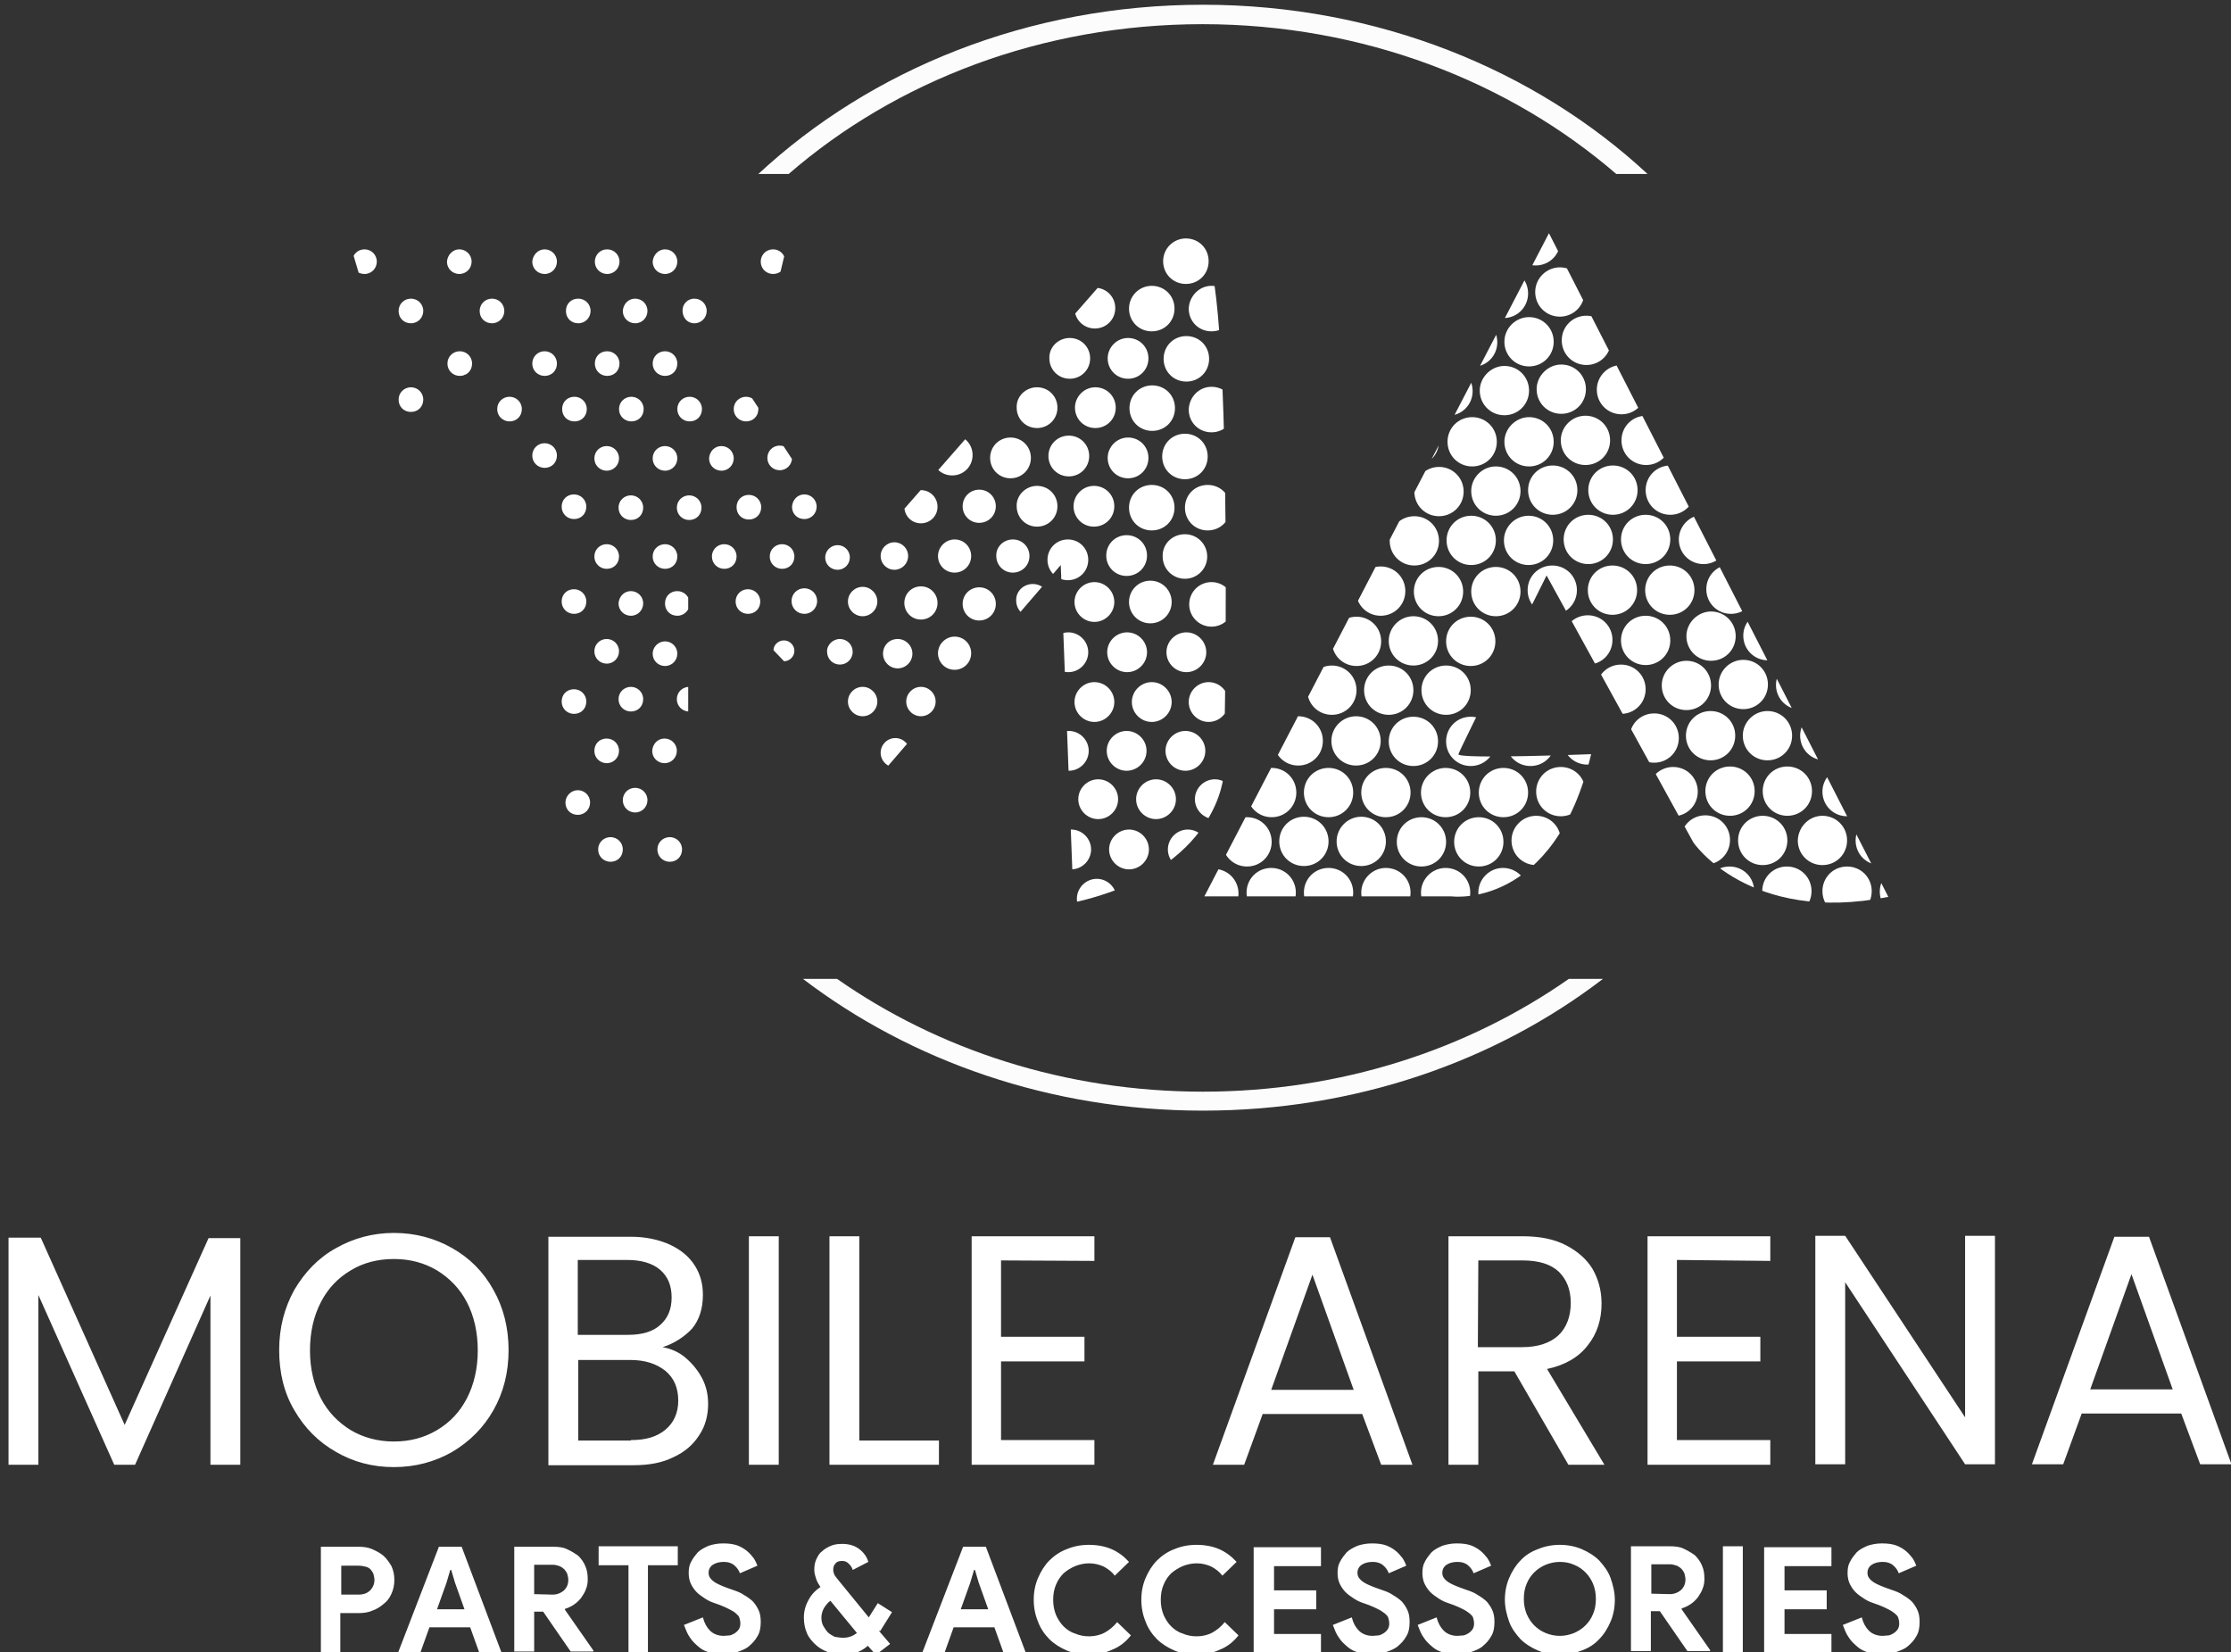
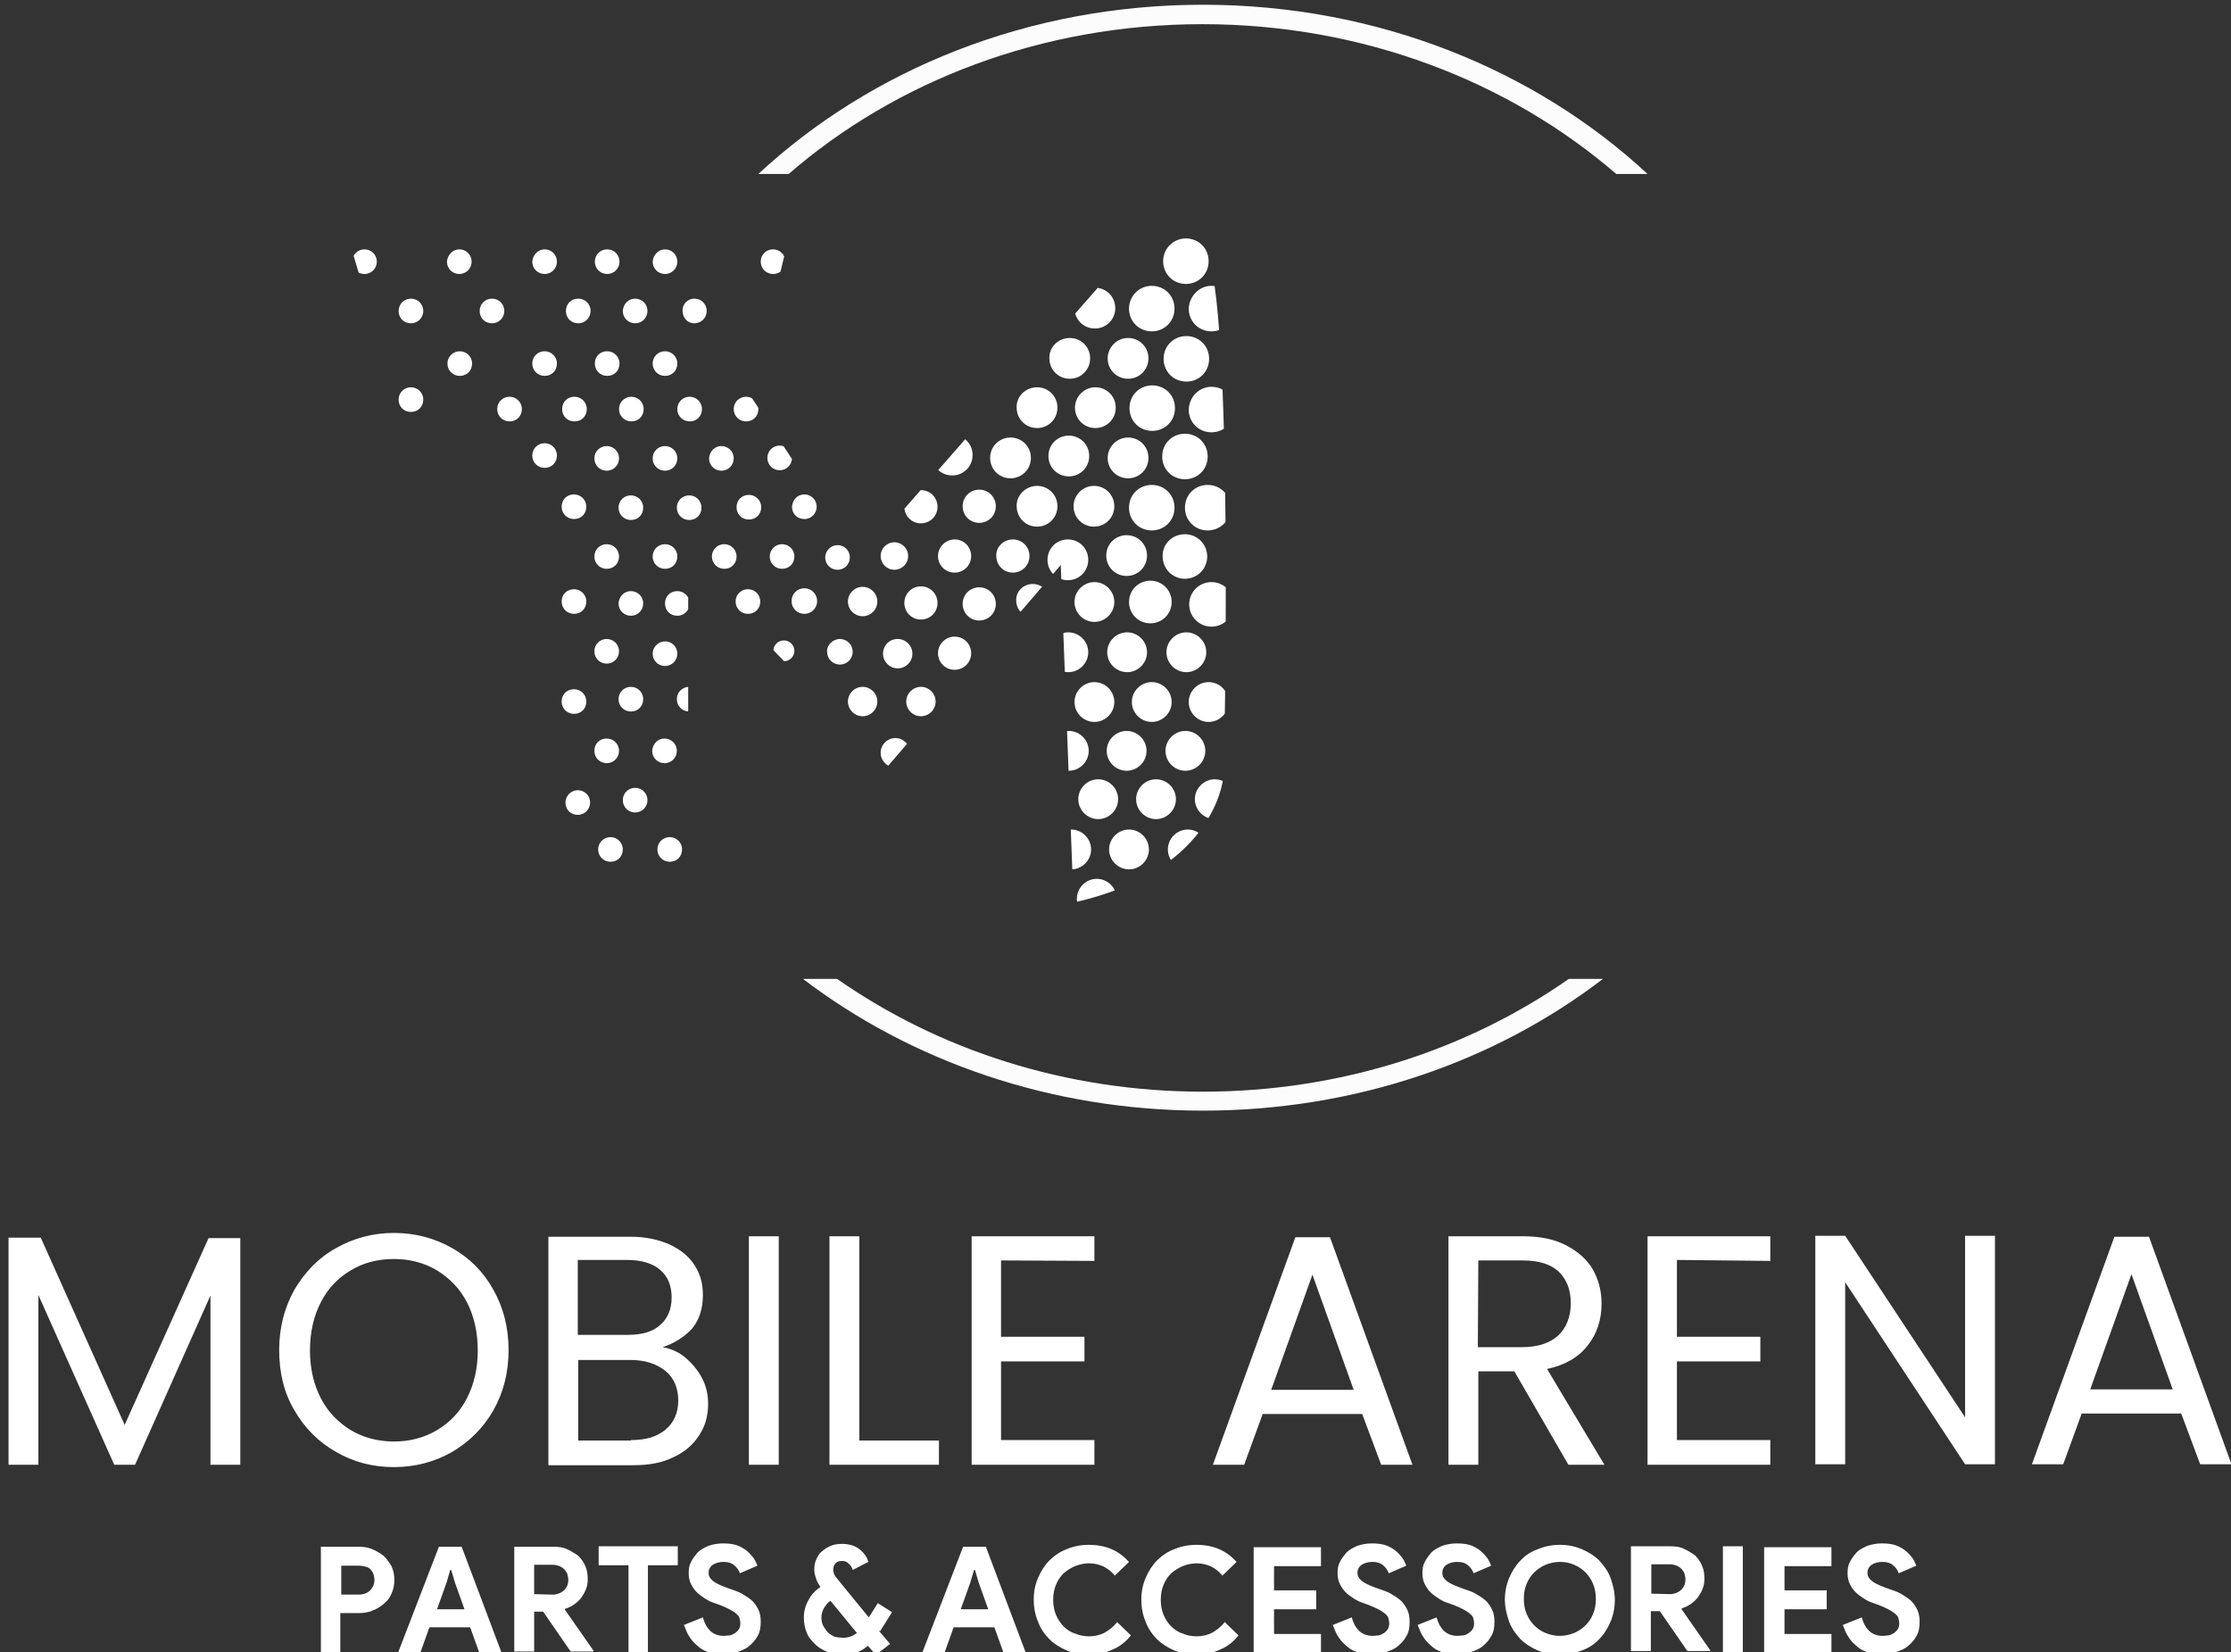
<svg xmlns="http://www.w3.org/2000/svg" xmlns:xlink="http://www.w3.org/1999/xlink" version="1.1" id="Layer_1" x="0px" y="0px" viewBox="0 0 470.7 348.6" style="enable-background:new 0 0 470.7 348.6;" xml:space="preserve">
  <rect x="0" y="0" width="470.7" height="348.6" fill="#333333" stroke="none" />
  <style type="text/css">
	.st0{clip-path:url(#SVGID_2_);}
	.st1{fill-rule:evenodd;clip-rule:evenodd;fill:#FFFFFF;}
	.st2{fill:none;}
	.st3{clip-path:url(#SVGID_4_);}
	.st4{fill-rule:evenodd;clip-rule:evenodd;fill:#FCFCFC;}
	.st5{fill:#FFFFFF;}
</style>
  <g>
    <g>
      <g>
        <defs>
-           <path id="SVGID_1_" d="M398.4,189.2l-71.6-140l-72.7,139.9h52.2c0,0,21.6,2.9,29.4-30c0,0-28.3,1.1-28,0s18.6-37.7,18.6-37.7      l30.9,56.2C357.2,177.7,369,195.1,398.4,189.2L398.4,189.2z" />
-         </defs>
+           </defs>
        <clipPath id="SVGID_2_">
          <use xlink:href="#SVGID_1_" style="overflow:visible;" />
        </clipPath>
        <g class="st0">
          <g>
            <path class="st1" d="M349,150.5c2.9,0,5.2,2.3,5.2,5.2s-2.3,5.2-5.2,5.2c-2.9,0-5.2-2.3-5.2-5.2S346.1,150.5,349,150.5z        M256.1,183.3c2.9,0,5.2,2.3,5.2,5.2s-2.3,5.2-5.2,5.2c-2.9,0-5.2-2.3-5.2-5.2C250.9,185.6,253.2,183.3,256.1,183.3z M310.7,67       c2.9,0,5.2,2.3,5.2,5.2c0,2.9-2.3,5.2-5.2,5.2c-2.9,0-5.2-2.3-5.2-5.2S307.8,67,310.7,67z M303.6,98.5c2.9,0,5.2,2.3,5.2,5.2       c0,2.9-2.3,5.2-5.2,5.2c-2.9,0-5.2-2.3-5.2-5.2C298.4,100.9,300.7,98.5,303.6,98.5z M286.2,130.1c2.9,0,5.2,2.3,5.2,5.2       s-2.3,5.2-5.2,5.2s-5.2-2.3-5.2-5.2C281,132.4,283.3,130.1,286.2,130.1z M268.3,162c2.9,0,5.2,2.3,5.2,5.2s-2.3,5.2-5.2,5.2       c-2.9,0-5.2-2.3-5.2-5.2S265.4,162,268.3,162z M305.5,77.3c2.9,0,5.2,2.3,5.2,5.2c0,2.9-2.3,5.2-5.2,5.2       c-2.9,0-5.2-2.3-5.2-5.2C300.3,79.6,302.6,77.3,305.5,77.3z M298.4,108.9c2.9,0,5.2,2.3,5.2,5.2c0,2.9-2.3,5.2-5.2,5.2       c-2.9,0-5.2-2.3-5.2-5.2C293.2,111.2,295.5,108.9,298.4,108.9z M281,140.4c2.9,0,5.2,2.3,5.2,5.2s-2.3,5.2-5.2,5.2       c-2.9,0-5.2-2.3-5.2-5.2C275.8,142.8,278.1,140.4,281,140.4z M263.1,172.4c2.9,0,5.2,2.3,5.2,5.2s-2.3,5.2-5.2,5.2       s-5.2-2.3-5.2-5.2S260.2,172.4,263.1,172.4z M317.2,162c2.9,0,5.2,2.3,5.2,5.2s-2.3,5.2-5.2,5.2s-5.2-2.3-5.2-5.2       S314.3,162,317.2,162z M312,172.4c2.9,0,5.2,2.3,5.2,5.2s-2.3,5.2-5.2,5.2c-2.9,0-5.2-2.3-5.2-5.2S309.1,172.4,312,172.4z        M305,162c2.9,0,5.2,2.3,5.2,5.2s-2.3,5.2-5.2,5.2c-2.9,0-5.2-2.3-5.2-5.2S302.2,162,305,162z M299.9,172.4       c2.9,0,5.2,2.3,5.2,5.2s-2.3,5.2-5.2,5.2c-2.9,0-5.2-2.3-5.2-5.2C294.7,174.7,297,172.4,299.9,172.4z M310.3,130.1       c2.9,0,5.2,2.3,5.2,5.2s-2.3,5.2-5.2,5.2c-2.9,0-5.2-2.3-5.2-5.2C305.1,132.4,307.4,130.1,310.3,130.1z M292.4,162       c2.9,0,5.2,2.3,5.2,5.2s-2.3,5.2-5.2,5.2c-2.9,0-5.2-2.3-5.2-5.2S289.5,162,292.4,162z M322.5,108.8c2.9,0,5.2,2.3,5.2,5.2       c0,2.9-2.3,5.2-5.2,5.2c-2.9,0-5.2-2.3-5.2-5.2C317.3,111.2,319.6,108.8,322.5,108.8z M305.1,140.4c2.9,0,5.2,2.3,5.2,5.2       s-2.3,5.2-5.2,5.2c-2.9,0-5.2-2.3-5.2-5.2S302.2,140.4,305.1,140.4z M287.2,172.3c2.9,0,5.2,2.3,5.2,5.2s-2.3,5.2-5.2,5.2       c-2.9,0-5.2-2.3-5.2-5.2C282,174.7,284.3,172.3,287.2,172.3z M322.6,66.9c2.9,0,5.2,2.3,5.2,5.2c0,2.9-2.3,5.2-5.2,5.2       c-2.9,0-5.2-2.3-5.2-5.2C317.4,69.2,319.8,66.9,322.6,66.9z M315.6,98.4c2.9,0,5.2,2.3,5.2,5.2c0,2.9-2.3,5.2-5.2,5.2       c-2.9,0-5.2-2.3-5.2-5.2C310.4,100.8,312.7,98.4,315.6,98.4z M298.2,130c2.9,0,5.2,2.3,5.2,5.2s-2.3,5.2-5.2,5.2       c-2.9,0-5.2-2.3-5.2-5.2C293,132.4,295.3,130,298.2,130z M280.3,162c2.9,0,5.2,2.3,5.2,5.2s-2.3,5.2-5.2,5.2       c-2.9,0-5.2-2.3-5.2-5.2S277.4,162,280.3,162z M317.4,77.2c2.9,0,5.2,2.3,5.2,5.2c0,2.9-2.3,5.2-5.2,5.2s-5.2-2.3-5.2-5.2       C312.2,79.6,314.6,77.2,317.4,77.2z M310.4,108.8c2.9,0,5.2,2.3,5.2,5.2c0,2.9-2.3,5.2-5.2,5.2c-2.9,0-5.2-2.3-5.2-5.2       C305.2,111.1,307.5,108.8,310.4,108.8z M293,140.4c2.9,0,5.2,2.3,5.2,5.2s-2.3,5.2-5.2,5.2s-5.2-2.3-5.2-5.2       S290.1,140.4,293,140.4z M275.1,172.3c2.9,0,5.2,2.3,5.2,5.2s-2.3,5.2-5.2,5.2c-2.9,0-5.2-2.3-5.2-5.2S272.2,172.3,275.1,172.3       z M317.1,183.1c2.9,0,5.2,2.3,5.2,5.2s-2.3,5.2-5.2,5.2s-5.2-2.3-5.2-5.2C311.9,185.5,314.2,183.1,317.1,183.1z M322.9,151.2       c2.9,0,5.2,2.3,5.2,5.2s-2.3,5.2-5.2,5.2c-2.9,0-5.2-2.3-5.2-5.2S320.1,151.2,322.9,151.2z M305,183.1c2.9,0,5.2,2.3,5.2,5.2       s-2.3,5.2-5.2,5.2c-2.9,0-5.2-2.3-5.2-5.2C299.8,185.5,302.1,183.1,305,183.1z M310.3,151.2c2.9,0,5.2,2.3,5.2,5.2       s-2.3,5.2-5.2,5.2c-2.9,0-5.2-2.3-5.2-5.2S307.4,151.2,310.3,151.2z M292.4,183.1c2.9,0,5.2,2.3,5.2,5.2s-2.3,5.2-5.2,5.2       c-2.9,0-5.2-2.3-5.2-5.2C287.2,185.5,289.5,183.1,292.4,183.1z M322.6,88c2.9,0,5.2,2.3,5.2,5.2c0,2.9-2.3,5.2-5.2,5.2       c-2.9,0-5.2-2.3-5.2-5.2C317.4,90.4,319.8,88,322.6,88z M315.6,119.6c2.9,0,5.2,2.3,5.2,5.2c0,2.9-2.3,5.2-5.2,5.2       c-2.9,0-5.2-2.3-5.2-5.2C310.4,121.9,312.7,119.6,315.6,119.6z M298.2,151.2c2.9,0,5.2,2.3,5.2,5.2s-2.3,5.2-5.2,5.2       c-2.9,0-5.2-2.3-5.2-5.2S295.3,151.2,298.2,151.2z M280.3,183.1c2.9,0,5.2,2.3,5.2,5.2s-2.3,5.2-5.2,5.2       c-2.9,0-5.2-2.3-5.2-5.2C275.1,185.4,277.4,183.1,280.3,183.1z M317.2,56.7c2.9,0,5.2,2.3,5.2,5.2s-2.3,5.2-5.2,5.2       s-5.2-2.3-5.2-5.2S314.4,56.7,317.2,56.7z M310.6,88c2.9,0,5.2,2.3,5.2,5.2c0,2.9-2.3,5.2-5.2,5.2c-2.9,0-5.2-2.3-5.2-5.2       S307.7,88,310.6,88z M303.5,119.6c2.9,0,5.2,2.3,5.2,5.2s-2.3,5.2-5.2,5.2c-2.9,0-5.2-2.3-5.2-5.2S300.6,119.6,303.5,119.6z        M286.1,151.1c2.9,0,5.2,2.3,5.2,5.2s-2.3,5.2-5.2,5.2s-5.2-2.3-5.2-5.2S283.3,151.1,286.1,151.1z M268.2,183.1       c2.9,0,5.2,2.3,5.2,5.2s-2.3,5.2-5.2,5.2c-2.9,0-5.2-2.3-5.2-5.2C263,185.4,265.3,183.1,268.2,183.1z M286.6,108.7       c2.9,0,5.2,2.3,5.2,5.2c0,2.9-2.3,5.2-5.2,5.2s-5.2-2.3-5.2-5.2S283.7,108.7,286.6,108.7z M291.8,98.3c2.9,0,5.2,2.3,5.2,5.2       s-2.3,5.2-5.2,5.2c-2.9,0-5.2-2.3-5.2-5.2S288.9,98.3,291.8,98.3z M298.4,87.9c2.9,0,5.2,2.3,5.2,5.2c0,2.9-2.3,5.2-5.2,5.2       c-2.9,0-5.2-2.3-5.2-5.2C293.2,90.3,295.5,87.9,298.4,87.9z M291.3,119.5c2.9,0,5.2,2.3,5.2,5.2s-2.3,5.2-5.2,5.2       c-2.9,0-5.2-2.3-5.2-5.2S288.4,119.5,291.3,119.5z M273.9,151.1c2.9,0,5.2,2.3,5.2,5.2s-2.3,5.2-5.2,5.2       c-2.9,0-5.2-2.3-5.2-5.2S271.1,151.1,273.9,151.1z M353,161.8c2.9,0,5.2,2.3,5.2,5.2s-2.3,5.2-5.2,5.2c-2.9,0-5.2-2.3-5.2-5.2       S350.1,161.8,353,161.8z M361,129c2.9,0,5.2,2.3,5.2,5.2s-2.3,5.2-5.2,5.2c-2.9,0-5.2-2.3-5.2-5.2       C355.8,131.4,358.2,129,361,129z M355.8,139.4c2.9,0,5.2,2.3,5.2,5.2s-2.3,5.2-5.2,5.2s-5.2-2.3-5.2-5.2S353,139.4,355.8,139.4       z M365.2,119.1c2.9,0,5.2,2.3,5.2,5.2c0,2.9-2.3,5.2-5.2,5.2c-2.9,0-5.2-2.3-5.2-5.2C360,121.4,362.3,119.1,365.2,119.1z        M347.2,129.9c2.9,0,5.2,2.3,5.2,5.2s-2.3,5.2-5.2,5.2s-5.2-2.3-5.2-5.2S344.3,129.9,347.2,129.9z M329.3,161.8       c2.9,0,5.2,2.3,5.2,5.2s-2.3,5.2-5.2,5.2c-2.9,0-5.2-2.3-5.2-5.2S326.4,161.8,329.3,161.8z M359.4,108.6c2.9,0,5.2,2.3,5.2,5.2       c0,2.9-2.3,5.2-5.2,5.2c-2.9,0-5.2-2.3-5.2-5.2C354.2,111,356.5,108.6,359.4,108.6z M342,140.2c2.9,0,5.2,2.3,5.2,5.2       s-2.3,5.2-5.2,5.2c-2.9,0-5.2-2.3-5.2-5.2S339.1,140.2,342,140.2z M324.1,172.1c2.9,0,5.2,2.3,5.2,5.2s-2.3,5.2-5.2,5.2       s-5.2-2.3-5.2-5.2C318.9,174.5,321.2,172.1,324.1,172.1z M352.4,98.2c2.9,0,5.2,2.3,5.2,5.2s-2.3,5.2-5.2,5.2       c-2.9,0-5.2-2.3-5.2-5.2S349.5,98.2,352.4,98.2z M335,129.8c2.9,0,5.2,2.3,5.2,5.2s-2.3,5.2-5.2,5.2c-2.9,0-5.2-2.3-5.2-5.2       S332.1,129.8,335,129.8z M396.7,172.1c2.9,0,5.2,2.3,5.2,5.2s-2.3,5.2-5.2,5.2c-2.9,0-5.2-2.3-5.2-5.2       C391.5,174.5,393.8,172.1,396.7,172.1z M347.2,108.6c2.9,0,5.2,2.3,5.2,5.2c0,2.9-2.3,5.2-5.2,5.2s-5.2-2.3-5.2-5.2       S344.3,108.6,347.2,108.6z M389.7,161.8c2.9,0,5.2,2.3,5.2,5.2s-2.3,5.2-5.2,5.2c-2.9,0-5.2-2.3-5.2-5.2       S386.9,161.8,389.7,161.8z M340.3,98.2c2.9,0,5.2,2.3,5.2,5.2c0,2.9-2.3,5.2-5.2,5.2s-5.2-2.3-5.2-5.2       C335.1,100.5,337.4,98.2,340.3,98.2z M384.5,172.1c2.9,0,5.2,2.3,5.2,5.2s-2.3,5.2-5.2,5.2c-2.9,0-5.2-2.3-5.2-5.2       C379.4,174.4,381.7,172.1,384.5,172.1z M342.1,77c2.9,0,5.2,2.3,5.2,5.2s-2.3,5.2-5.2,5.2c-2.9,0-5.2-2.3-5.2-5.2       S339.3,77,342.1,77z M335.1,108.6c2.9,0,5.2,2.3,5.2,5.2c0,2.9-2.3,5.2-5.2,5.2c-2.9,0-5.2-2.3-5.2-5.2       S332.2,108.6,335.1,108.6z M377.1,161.7c2.9,0,5.2,2.3,5.2,5.2s-2.3,5.2-5.2,5.2c-2.9,0-5.2-2.3-5.2-5.2       S374.2,161.7,377.1,161.7z M334.7,66.6c2.9,0,5.2,2.3,5.2,5.2c0,2.9-2.3,5.2-5.2,5.2c-2.9,0-5.2-2.3-5.2-5.2       S331.8,66.6,334.7,66.6z M327.6,98.2c2.9,0,5.2,2.3,5.2,5.2c0,2.9-2.3,5.2-5.2,5.2c-2.9,0-5.2-2.3-5.2-5.2       S324.7,98.2,327.6,98.2z M371.9,172.1c2.9,0,5.2,2.3,5.2,5.2s-2.3,5.2-5.2,5.2s-5.2-2.3-5.2-5.2       C366.7,174.4,369,172.1,371.9,172.1z M379.9,139.3c2.9,0,5.2,2.3,5.2,5.2s-2.3,5.2-5.2,5.2c-2.9,0-5.2-2.3-5.2-5.2       S377.1,139.3,379.9,139.3z M329.4,76.9c2.9,0,5.2,2.3,5.2,5.2c0,2.9-2.3,5.2-5.2,5.2c-2.9,0-5.2-2.3-5.2-5.2       C324.2,79.3,326.6,76.9,329.4,76.9z M365,161.7c2.9,0,5.2,2.3,5.2,5.2s-2.3,5.2-5.2,5.2c-2.9,0-5.2-2.3-5.2-5.2       S362.1,161.7,365,161.7z M373,128.9c2.9,0,5.2,2.3,5.2,5.2s-2.3,5.2-5.2,5.2c-2.9,0-5.2-2.3-5.2-5.2S370.2,128.9,373,128.9z        M359.8,172c2.9,0,5.2,2.3,5.2,5.2s-2.3,5.2-5.2,5.2c-2.9,0-5.2-2.3-5.2-5.2C354.6,174.3,356.9,172,359.8,172z M367.8,139.2       c2.9,0,5.2,2.3,5.2,5.2s-2.3,5.2-5.2,5.2c-2.9,0-5.2-2.3-5.2-5.2S365,139.2,367.8,139.2z M324,45.6c2.9,0,5.2,2.3,5.2,5.2       S326.9,56,324,56s-5.2-2.3-5.2-5.2C318.8,47.9,321.2,45.6,324,45.6z M401.8,182.9c2.9,0,5.2,2.3,5.2,5.2s-2.3,5.2-5.2,5.2       s-5.2-2.3-5.2-5.2C396.6,185.2,398.9,182.9,401.8,182.9z M352.3,119.3c2.9,0,5.2,2.3,5.2,5.2c0,2.9-2.3,5.2-5.2,5.2       c-2.9,0-5.2-2.3-5.2-5.2C347.1,121.6,349.4,119.3,352.3,119.3z M334.9,150.9c2.9,0,5.2,2.3,5.2,5.2s-2.3,5.2-5.2,5.2       c-2.9,0-5.2-2.3-5.2-5.2S332,150.9,334.9,150.9z M389.7,182.8c2.9,0,5.2,2.3,5.2,5.2s-2.3,5.2-5.2,5.2c-2.9,0-5.2-2.3-5.2-5.2       S386.8,182.8,389.7,182.8z M347.3,87.7c2.9,0,5.2,2.3,5.2,5.2c0,2.9-2.3,5.2-5.2,5.2s-5.2-2.3-5.2-5.2       C342.1,90,344.4,87.7,347.3,87.7z M340.2,119.3c2.9,0,5.2,2.3,5.2,5.2c0,2.9-2.3,5.2-5.2,5.2s-5.2-2.3-5.2-5.2       C335,121.6,337.3,119.3,340.2,119.3z M377,182.8c2.9,0,5.2,2.3,5.2,5.2s-2.3,5.2-5.2,5.2c-2.9,0-5.2-2.3-5.2-5.2       S374.1,182.8,377,182.8z M385,150c2.9,0,5.2,2.3,5.2,5.2s-2.3,5.2-5.2,5.2c-2.9,0-5.2-2.3-5.2-5.2S382.2,150,385,150z        M334.5,87.7c2.9,0,5.2,2.3,5.2,5.2c0,2.9-2.3,5.2-5.2,5.2c-2.9,0-5.2-2.3-5.2-5.2S331.7,87.7,334.5,87.7z M327.5,119.3       c2.9,0,5.2,2.3,5.2,5.2c0,2.9-2.3,5.2-5.2,5.2c-2.9,0-5.2-2.3-5.2-5.2C322.3,121.6,324.6,119.3,327.5,119.3z M364.9,182.8       c2.9,0,5.2,2.3,5.2,5.2s-2.3,5.2-5.2,5.2c-2.9,0-5.2-2.3-5.2-5.2C359.7,185.1,362,182.8,364.9,182.8z M372.9,150       c2.9,0,5.2,2.3,5.2,5.2s-2.3,5.2-5.2,5.2c-2.9,0-5.2-2.3-5.2-5.2S370.1,150,372.9,150z M329.1,56.4c2.9,0,5.2,2.3,5.2,5.2       c0,2.9-2.3,5.2-5.2,5.2c-2.9,0-5.2-2.3-5.2-5.2S326.3,56.4,329.1,56.4z M360.9,150c2.9,0,5.2,2.3,5.2,5.2s-2.3,5.2-5.2,5.2       c-2.9,0-5.2-2.3-5.2-5.2S358,150,360.9,150z" />
          </g>
        </g>
      </g>
    </g>
    <path class="st2" d="M398.4,189.2l-71.6-140l-72.7,139.9h52.2c0,0,21.6,2.9,29.4-30c0,0-28.3,1.1-28,0s18.6-37.7,18.6-37.7   l30.9,56.2C357.2,177.7,369,195.1,398.4,189.2L398.4,189.2z" />
    <g>
      <g>
        <defs>
          <path id="SVGID_3_" d="M74.2,52.6h91.6l-7.4,31l22.8,34.7l57.6-65.8c0,0,9.3-10.3,15.5,0c6.2,10.3,3.9,110.7,3.9,110.7      s-0.8,20.3-31.7,27.2l-2.7-71.2L187,162l-41.8-43.6v72.1c0,0-20.1,1.1-28.2-23.7V105L98.1,79L85.4,90.2L74.2,52.6L74.2,52.6z" />
        </defs>
        <clipPath id="SVGID_4_">
          <use xlink:href="#SVGID_3_" style="overflow:visible;" />
        </clipPath>
        <g class="st3">
          <g id="_258197000">
            <path class="st1" d="M250.2,50.3c2.7,0,4.8,2.1,4.8,4.8s-2.1,4.8-4.8,4.8s-4.8-2.1-4.8-4.8S247.6,50.3,250.2,50.3z        M157.8,124.3c1.4,0,2.6,1.1,2.6,2.6c0,1.5-1.1,2.6-2.6,2.6c-1.4,0-2.6-1.1-2.6-2.6S156.4,124.3,157.8,124.3z M141.3,176.6       c1.4,0,2.6,1.1,2.6,2.6s-1.1,2.6-2.6,2.6c-1.4,0-2.6-1.1-2.6-2.6S139.9,176.6,141.3,176.6z M128.8,176.6c1.4,0,2.6,1.1,2.6,2.6       s-1.1,2.6-2.6,2.6c-1.4,0-2.6-1.1-2.6-2.6S127.4,176.6,128.8,176.6z M121.9,166.7c1.4,0,2.6,1.1,2.6,2.6c0,1.4-1.1,2.6-2.6,2.6       s-2.6-1.1-2.6-2.6C119.3,167.9,120.5,166.7,121.9,166.7z M134,166.2c1.4,0,2.6,1.1,2.6,2.6c0,1.4-1.1,2.6-2.6,2.6       c-1.4,0-2.6-1.1-2.6-2.6C131.4,167.4,132.5,166.2,134,166.2z M128,155.8c1.4,0,2.6,1.1,2.6,2.6c0,1.4-1.1,2.6-2.6,2.6       c-1.4,0-2.6-1.1-2.6-2.6C125.4,156.9,126.5,155.8,128,155.8z M140.2,155.8c1.4,0,2.6,1.1,2.6,2.6c0,1.4-1.1,2.6-2.6,2.6       c-1.4,0-2.6-1.1-2.6-2.6C137.7,156.9,138.8,155.8,140.2,155.8z M145.4,144.9c1.4,0,2.6,1.1,2.6,2.6s-1.1,2.6-2.6,2.6       c-1.4,0-2.6-1.1-2.6-2.6S144,144.9,145.4,144.9z M133.1,144.9c1.4,0,2.6,1.1,2.6,2.6s-1.1,2.6-2.6,2.6c-1.4,0-2.6-1.1-2.6-2.6       S131.7,144.9,133.1,144.9z M121.1,145.4c1.4,0,2.6,1.1,2.6,2.6s-1.1,2.6-2.6,2.6c-1.4,0-2.6-1.1-2.6-2.6       S119.6,145.4,121.1,145.4z M128,134.8c1.4,0,2.6,1.1,2.6,2.6c0,1.4-1.1,2.6-2.6,2.6c-1.4,0-2.6-1.1-2.6-2.6       C125.4,135.9,126.6,134.8,128,134.8z M140.3,135.3c1.4,0,2.6,1.1,2.6,2.6c0,1.4-1.1,2.6-2.6,2.6c-1.4,0-2.6-1.1-2.6-2.6       C137.7,136.5,138.9,135.3,140.3,135.3z M142.9,124.7c1.4,0,2.6,1.1,2.6,2.6c0,1.4-1.1,2.6-2.6,2.6s-2.6-1.1-2.6-2.6       C140.3,125.8,141.4,124.7,142.9,124.7z M128,94.1c1.4,0,2.6,1.1,2.6,2.6c0,1.4-1.1,2.6-2.6,2.6c-1.4,0-2.6-1.1-2.6-2.6       S126.6,94.1,128,94.1z M114.9,93.5c1.4,0,2.6,1.1,2.6,2.6s-1.1,2.6-2.6,2.6c-1.4,0-2.6-1.1-2.6-2.6S113.5,93.5,114.9,93.5z        M140.3,94.1c1.4,0,2.6,1.1,2.6,2.6c0,1.4-1.1,2.6-2.6,2.6c-1.4,0-2.6-1.1-2.6-2.6S138.9,94.1,140.3,94.1z M133.1,104.5       c1.4,0,2.6,1.1,2.6,2.6s-1.1,2.6-2.6,2.6c-1.4,0-2.6-1.1-2.6-2.6S131.7,104.5,133.1,104.5z M121.1,104.3c1.4,0,2.6,1.1,2.6,2.6       s-1.1,2.6-2.6,2.6c-1.4,0-2.6-1.1-2.6-2.6S119.6,104.3,121.1,104.3z M128,114.8c1.4,0,2.6,1.1,2.6,2.6s-1.1,2.6-2.6,2.6       c-1.4,0-2.6-1.1-2.6-2.6S126.6,114.8,128,114.8z M121.1,124.3c1.4,0,2.6,1.1,2.6,2.6c0,1.5-1.1,2.6-2.6,2.6       c-1.4,0-2.6-1.1-2.6-2.6S119.6,124.3,121.1,124.3z M133.1,124.7c1.4,0,2.6,1.1,2.6,2.6c0,1.4-1.1,2.6-2.6,2.6       c-1.4,0-2.6-1.1-2.6-2.6C130.6,125.8,131.7,124.7,133.1,124.7z M140.3,114.8c1.4,0,2.6,1.1,2.6,2.6s-1.1,2.6-2.6,2.6       c-1.4,0-2.6-1.1-2.6-2.6S138.9,114.8,140.3,114.8z M145.4,104.5c1.4,0,2.6,1.1,2.6,2.6s-1.1,2.6-2.6,2.6       c-1.4,0-2.6-1.1-2.6-2.6S144,104.5,145.4,104.5z M152.2,94.1c1.4,0,2.6,1.1,2.6,2.6c0,1.4-1.1,2.6-2.6,2.6       c-1.4,0-2.6-1.1-2.6-2.6C149.7,95.2,150.8,94.1,152.2,94.1z M140.3,74.1c1.4,0,2.6,1.1,2.6,2.6s-1.1,2.6-2.6,2.6       c-1.4,0-2.6-1.1-2.6-2.6S138.9,74.1,140.3,74.1z M128.1,74.1c1.4,0,2.6,1.1,2.6,2.6s-1.1,2.6-2.6,2.6c-1.4,0-2.6-1.1-2.6-2.6       S126.6,74.1,128.1,74.1z M114.9,74.1c1.4,0,2.6,1.1,2.6,2.6s-1.1,2.6-2.6,2.6c-1.4,0-2.6-1.1-2.6-2.6S113.5,74.1,114.9,74.1z        M76.9,52.6c1.4,0,2.6,1.1,2.6,2.6c0,1.4-1.1,2.6-2.6,2.6s-2.6-1.1-2.6-2.6C74.3,53.8,75.4,52.6,76.9,52.6z M96.9,52.6       c1.4,0,2.6,1.1,2.6,2.6c0,1.4-1.1,2.6-2.6,2.6c-1.4,0-2.6-1.1-2.6-2.6C94.4,53.8,95.5,52.6,96.9,52.6z M114.9,52.6       c1.4,0,2.6,1.1,2.6,2.6c0,1.4-1.1,2.6-2.6,2.6c-1.4,0-2.6-1.1-2.6-2.6C112.4,53.8,113.5,52.6,114.9,52.6z M128.1,52.6       c1.4,0,2.6,1.1,2.6,2.6c0,1.4-1.1,2.6-2.6,2.6c-1.4,0-2.6-1.1-2.6-2.6C125.5,53.8,126.6,52.6,128.1,52.6z M140.3,52.6       c1.4,0,2.6,1.1,2.6,2.6c0,1.4-1.1,2.6-2.6,2.6c-1.4,0-2.6-1.1-2.6-2.6C137.8,53.8,138.9,52.6,140.3,52.6z M146.5,63       c1.4,0,2.6,1.1,2.6,2.6c0,1.4-1.1,2.6-2.6,2.6S144,67,144,65.5C144,64.1,145.1,63,146.5,63z M134,63c1.4,0,2.6,1.1,2.6,2.6       c0,1.4-1.1,2.6-2.6,2.6c-1.4,0-2.6-1.1-2.6-2.6C131.5,64.1,132.6,63,134,63z M122,63c1.4,0,2.6,1.1,2.6,2.6       c0,1.4-1.1,2.6-2.6,2.6s-2.6-1.1-2.6-2.6S120.5,63,122,63z M103.8,63c1.4,0,2.6,1.1,2.6,2.6c0,1.4-1.1,2.6-2.6,2.6       s-2.6-1.1-2.6-2.6C101.2,64.1,102.4,63,103.8,63z M86.7,63c1.4,0,2.6,1.1,2.6,2.6c0,1.4-1.1,2.6-2.6,2.6s-2.6-1.1-2.6-2.6       S85.3,63,86.7,63z M86.7,81.7c1.4,0,2.6,1.1,2.6,2.6s-1.1,2.6-2.6,2.6s-2.6-1.1-2.6-2.6S85.3,81.7,86.7,81.7z M97,74.1       c1.4,0,2.6,1.1,2.6,2.6s-1.1,2.6-2.6,2.6c-1.4,0-2.6-1.1-2.6-2.6S95.6,74.1,97,74.1z M107.5,83.7c1.4,0,2.6,1.1,2.6,2.6       s-1.1,2.6-2.6,2.6c-1.4,0-2.6-1.1-2.6-2.6S106.1,83.7,107.5,83.7z M121.2,83.7c1.4,0,2.6,1.1,2.6,2.6s-1.1,2.6-2.6,2.6       s-2.6-1.1-2.6-2.6S119.7,83.7,121.2,83.7z M133.2,83.7c1.4,0,2.6,1.1,2.6,2.6s-1.1,2.6-2.6,2.6c-1.4,0-2.6-1.1-2.6-2.6       S131.8,83.7,133.2,83.7z M145.5,83.7c1.4,0,2.6,1.1,2.6,2.6s-1.1,2.6-2.6,2.6c-1.4,0-2.6-1.1-2.6-2.6S144.1,83.7,145.5,83.7z        M157.4,83.7c1.4,0,2.6,1.1,2.6,2.6s-1.1,2.6-2.6,2.6c-1.4,0-2.6-1.1-2.6-2.6S156,83.7,157.4,83.7z M158,104.4       c1.4,0,2.6,1.1,2.6,2.6s-1.1,2.6-2.6,2.6s-2.6-1.1-2.6-2.6S156.5,104.4,158,104.4z M152.8,114.8c1.4,0,2.6,1.1,2.6,2.6       s-1.1,2.6-2.6,2.6c-1.4,0-2.6-1.1-2.6-2.6S151.4,114.8,152.8,114.8z M188.7,114.4c1.6,0,2.9,1.3,2.9,2.9s-1.3,2.9-2.9,2.9       c-1.6,0-2.9-1.3-2.9-2.9S187.1,114.4,188.7,114.4z M163.1,52.6c1.4,0,2.6,1.1,2.6,2.6s-1.1,2.6-2.6,2.6c-1.4,0-2.6-1.1-2.6-2.6       S161.7,52.6,163.1,52.6z M164.5,94c1.4,0,2.6,1.1,2.6,2.6c0,1.4-1.1,2.6-2.6,2.6c-1.4,0-2.6-1.1-2.6-2.6       C161.9,95.2,163,94,164.5,94z M165,114.8c1.4,0,2.6,1.1,2.6,2.6s-1.1,2.6-2.6,2.6c-1.4,0-2.6-1.1-2.6-2.6       S163.6,114.8,165,114.8z M169.7,104.3c1.4,0,2.6,1.1,2.6,2.6c0,1.4-1.1,2.6-2.6,2.6s-2.6-1.1-2.6-2.6       C167.2,105.4,168.3,104.3,169.7,104.3z M176.7,115c1.4,0,2.6,1.1,2.6,2.6c0,1.4-1.1,2.6-2.6,2.6c-1.4,0-2.6-1.1-2.6-2.6       C174.1,116.2,175.3,115,176.7,115z M165.4,135.1c1.2,0,2.2,1,2.2,2.2s-1,2.2-2.2,2.2s-2.2-1-2.2-2.2       C163.1,136.2,164.1,135.1,165.4,135.1z M169.7,124.1c1.5,0,2.7,1.2,2.7,2.7c0,1.5-1.2,2.7-2.7,2.7s-2.7-1.2-2.7-2.7       S168.2,124.1,169.7,124.1z M177.2,134.8c1.5,0,2.7,1.2,2.7,2.7s-1.2,2.7-2.7,2.7s-2.7-1.2-2.7-2.7       C174.4,136.1,175.7,134.8,177.2,134.8z M188.9,155.7c1.7,0,3.1,1.4,3.1,3.1c0,1.7-1.4,3.1-3.1,3.1c-1.7,0-3.1-1.4-3.1-3.1       C185.8,157.1,187.2,155.7,188.9,155.7z M194.3,144.9c1.7,0,3.1,1.4,3.1,3.1s-1.4,3.1-3.1,3.1c-1.7,0-3.1-1.4-3.1-3.1       S192.6,144.9,194.3,144.9z M182,144.9c1.7,0,3.1,1.4,3.1,3.1s-1.4,3.1-3.1,3.1c-1.7,0-3.1-1.4-3.1-3.1S180.3,144.9,182,144.9z        M182,123.8c1.7,0,3.1,1.4,3.1,3.1c0,1.7-1.4,3.1-3.1,3.1c-1.7,0-3.1-1.4-3.1-3.1S180.3,123.8,182,123.8z M189.4,134.8       c1.7,0,3.1,1.4,3.1,3.1c0,1.7-1.4,3.1-3.1,3.1s-3.1-1.4-3.1-3.1C186.3,136.2,187.6,134.8,189.4,134.8z M201.4,134.3       c2,0,3.5,1.6,3.5,3.5c0,2-1.6,3.5-3.5,3.5c-2,0-3.5-1.6-3.5-3.5C197.9,135.9,199.5,134.3,201.4,134.3z M194.3,123.7       c2,0,3.5,1.6,3.5,3.5c0,2-1.6,3.5-3.5,3.5c-2,0-3.5-1.6-3.5-3.5C190.8,125.2,192.4,123.7,194.3,123.7z M206.6,123.9       c2,0,3.5,1.6,3.5,3.5c0,2-1.6,3.5-3.5,3.5c-2,0-3.5-1.6-3.5-3.5C203.1,125.4,204.7,123.9,206.6,123.9z M194.3,103.4       c2,0,3.5,1.6,3.5,3.5c0,2-1.6,3.5-3.5,3.5c-2,0-3.5-1.6-3.5-3.5S192.4,103.4,194.3,103.4z M201.4,113.8c2,0,3.5,1.6,3.5,3.5       c0,2-1.6,3.5-3.5,3.5c-2,0-3.5-1.6-3.5-3.5S199.5,113.8,201.4,113.8z M217.9,123.2c2,0,3.5,1.6,3.5,3.5c0,2-1.6,3.5-3.5,3.5       c-2,0-3.5-1.6-3.5-3.5C214.3,124.8,215.9,123.2,217.9,123.2z M213.7,113.8c2,0,3.5,1.6,3.5,3.5c0,2-1.6,3.5-3.5,3.5       c-2,0-3.5-1.6-3.5-3.5C210.1,115.4,211.7,113.8,213.7,113.8z M206.6,103.3c2,0,3.5,1.6,3.5,3.5c0,2-1.6,3.5-3.5,3.5       c-2,0-3.5-1.6-3.5-3.5C203.1,104.8,204.7,103.3,206.6,103.3z M200.9,91.7c2.4,0,4.3,1.9,4.3,4.3s-1.9,4.3-4.3,4.3       c-2.4,0-4.3-1.9-4.3-4.3C196.5,93.7,198.4,91.7,200.9,91.7z M213.2,92.3c2.4,0,4.3,1.9,4.3,4.3s-1.9,4.3-4.3,4.3       c-2.4,0-4.3-1.9-4.3-4.3C208.9,94.2,210.8,92.3,213.2,92.3z M218.8,81.7c2.4,0,4.3,1.9,4.3,4.3s-1.9,4.3-4.3,4.3       c-2.4,0-4.3-1.9-4.3-4.3C214.4,83.6,216.4,81.7,218.8,81.7z M231,60.7c2.4,0,4.3,1.9,4.3,4.3c0,2.4-1.9,4.3-4.3,4.3       c-2.4,0-4.3-1.9-4.3-4.3C226.6,62.7,228.5,60.7,231,60.7z M225.7,71.3c2.4,0,4.3,1.9,4.3,4.3s-1.9,4.3-4.3,4.3       c-2.4,0-4.3-1.9-4.3-4.3C221.3,73.2,223.3,71.3,225.7,71.3z M231.1,81.7c2.4,0,4.3,1.9,4.3,4.3s-1.9,4.3-4.3,4.3       c-2.4,0-4.3-1.9-4.3-4.3C226.8,83.7,228.7,81.7,231.1,81.7z M225.5,91.9c2.4,0,4.3,1.9,4.3,4.3s-1.9,4.3-4.3,4.3       c-2.4,0-4.3-1.9-4.3-4.3S223.1,91.9,225.5,91.9z M218.8,102.5c2.4,0,4.3,1.9,4.3,4.3s-1.9,4.3-4.3,4.3c-2.4,0-4.3-1.9-4.3-4.3       C214.4,104.5,216.4,102.5,218.8,102.5z M225.3,113.8c2.4,0,4.3,1.9,4.3,4.3s-1.9,4.3-4.3,4.3c-2.4,0-4.3-1.9-4.3-4.3       C221,115.7,222.9,113.8,225.3,113.8z M230.8,102.5c2.4,0,4.3,1.9,4.3,4.3s-1.9,4.3-4.3,4.3c-2.4,0-4.3-1.9-4.3-4.3       C226.5,104.5,228.4,102.5,230.8,102.5z M238,92.3c2.4,0,4.3,1.9,4.3,4.3s-1.9,4.3-4.3,4.3c-2.4,0-4.3-1.9-4.3-4.3       C233.7,94.3,235.6,92.3,238,92.3z M238,71.3c2.4,0,4.3,1.9,4.3,4.3s-1.9,4.3-4.3,4.3c-2.4,0-4.3-1.9-4.3-4.3       C233.7,73.3,235.6,71.3,238,71.3z M243.1,81.3c2.7,0,4.8,2.1,4.8,4.8s-2.1,4.8-4.8,4.8s-4.8-2.1-4.8-4.8S240.4,81.3,243.1,81.3       z M250.6,175c2.3,0,4.2,1.9,4.2,4.2s-1.9,4.2-4.2,4.2s-4.2-1.9-4.2-4.2S248.3,175,250.6,175z M256.3,164.4       c2.3,0,4.2,1.9,4.2,4.2s-1.9,4.2-4.2,4.2s-4.2-1.9-4.2-4.2C252.1,166.3,254,164.4,256.3,164.4z M250.1,154.2       c2.3,0,4.2,1.9,4.2,4.2s-1.9,4.2-4.2,4.2s-4.2-1.9-4.2-4.2C245.9,156.1,247.8,154.2,250.1,154.2z M238.2,175       c2.3,0,4.2,1.9,4.2,4.2s-1.9,4.2-4.2,4.2s-4.2-1.9-4.2-4.2S235.9,175,238.2,175z M243.9,164.4c2.3,0,4.2,1.9,4.2,4.2       s-1.9,4.2-4.2,4.2s-4.2-1.9-4.2-4.2C239.7,166.3,241.6,164.4,243.9,164.4z M237.7,154.2c2.3,0,4.2,1.9,4.2,4.2       s-1.9,4.2-4.2,4.2s-4.2-1.9-4.2-4.2C233.5,156.1,235.4,154.2,237.7,154.2z M231.4,185.4c2.3,0,4.2,1.9,4.2,4.2       s-1.9,4.2-4.2,4.2s-4.2-1.9-4.2-4.2C227.2,187.3,229.1,185.4,231.4,185.4z M226,175c2.3,0,4.2,1.9,4.2,4.2s-1.9,4.2-4.2,4.2       s-4.2-1.9-4.2-4.2S223.7,175,226,175z M231.7,164.4c2.3,0,4.2,1.9,4.2,4.2s-1.9,4.2-4.2,4.2s-4.2-1.9-4.2-4.2       C227.5,166.3,229.4,164.4,231.7,164.4z M225.5,154.2c2.3,0,4.2,1.9,4.2,4.2s-1.9,4.2-4.2,4.2s-4.2-1.9-4.2-4.2       C221.3,156.1,223.2,154.2,225.5,154.2z M230.9,143.9c2.3,0,4.2,1.9,4.2,4.2s-1.9,4.2-4.2,4.2s-4.2-1.9-4.2-4.2       S228.6,143.9,230.9,143.9z M243,143.9c2.3,0,4.2,1.9,4.2,4.2s-1.9,4.2-4.2,4.2s-4.2-1.9-4.2-4.2S240.7,143.9,243,143.9z        M255,143.9c2.3,0,4.2,1.9,4.2,4.2s-1.9,4.2-4.2,4.2s-4.2-1.9-4.2-4.2S252.7,143.9,255,143.9z M250.3,133.4       c2.3,0,4.2,1.9,4.2,4.2s-1.9,4.2-4.2,4.2s-4.2-1.9-4.2-4.2C246.1,135.3,248,133.4,250.3,133.4z M237.8,133.4       c2.3,0,4.2,1.9,4.2,4.2s-1.9,4.2-4.2,4.2s-4.2-1.9-4.2-4.2C233.6,135.3,235.5,133.4,237.8,133.4z M225.4,133.4       c2.3,0,4.2,1.9,4.2,4.2s-1.9,4.2-4.2,4.2s-4.2-1.9-4.2-4.2C221.3,135.3,223.1,133.4,225.4,133.4z M230.9,122.8       c2.3,0,4.2,1.9,4.2,4.2c0,2.3-1.9,4.2-4.2,4.2s-4.2-1.9-4.2-4.2S228.6,122.8,230.9,122.8z M242.7,122.5c2.5,0,4.5,2,4.5,4.5       s-2,4.5-4.5,4.5s-4.5-2-4.5-4.5S240.2,122.5,242.7,122.5z M255.6,122.8c2.6,0,4.7,2.1,4.7,4.7c0,2.6-2.1,4.7-4.7,4.7       c-2.6,0-4.7-2.1-4.7-4.7S253,122.8,255.6,122.8z M250,112.7c2.6,0,4.7,2.1,4.7,4.7s-2.1,4.7-4.7,4.7c-2.6,0-4.7-2.1-4.7-4.7       C245.2,114.8,247.3,112.7,250,112.7z M237.7,112.9c2.4,0,4.3,1.9,4.3,4.3s-1.9,4.3-4.3,4.3c-2.4,0-4.3-1.9-4.3-4.3       S235.3,112.9,237.7,112.9z M243,102.3c2.7,0,4.8,2.1,4.8,4.8c0,2.7-2.1,4.8-4.8,4.8s-4.8-2.1-4.8-4.8S240.3,102.3,243,102.3z        M250,91.5c2.7,0,4.8,2.1,4.8,4.8c0,2.7-2.1,4.8-4.8,4.8s-4.8-2.1-4.8-4.8S247.3,91.5,250,91.5z M254.8,102.3       c2.7,0,4.8,2.1,4.8,4.8c0,2.7-2.1,4.8-4.8,4.8s-4.8-2.1-4.8-4.8S252.1,102.3,254.8,102.3z M255.6,81.6c2.7,0,4.8,2.1,4.8,4.8       c0,2.7-2.1,4.8-4.8,4.8s-4.8-2.1-4.8-4.8C250.9,83.7,253,81.6,255.6,81.6z M250.3,70.9c2.7,0,4.8,2.1,4.8,4.8       c0,2.7-2.1,4.8-4.8,4.8s-4.8-2.1-4.8-4.8S247.6,70.9,250.3,70.9z M243,60.3c2.7,0,4.8,2.1,4.8,4.8c0,2.7-2.1,4.8-4.8,4.8       s-4.8-2.1-4.8-4.8C238.2,62.5,240.3,60.3,243,60.3z M255.6,60.3c2.7,0,4.8,2.1,4.8,4.8c0,2.7-2.1,4.8-4.8,4.8s-4.8-2.1-4.8-4.8       C250.9,62.5,253,60.3,255.6,60.3z" />
          </g>
        </g>
      </g>
    </g>
-     <path class="st2" d="M74.2,52.6h91.6l-7.4,31l22.8,34.7l57.6-65.8c0,0,9.3-10.3,15.5,0c6.2,10.3,3.9,110.7,3.9,110.7   s-0.8,20.3-31.7,27.2l-2.7-71.2L187,162l-41.8-43.6v72.1c0,0-20.1,1.1-28.2-23.7V105L98.1,79L85.4,90.2L74.2,52.6L74.2,52.6z" />
    <path class="st4" d="M253.8,1c36.8,0,70.1,13.7,93.8,35.7H341c-22.6-19.5-53.4-31.6-87.3-31.6s-64.7,12-87.3,31.6H160   C183.7,14.7,216.9,1,253.8,1z M338.2,206.5c-22.7,17.4-52.2,27.8-84.4,27.8s-61.7-10.5-84.4-27.8h7.2   c21.3,14.9,48.1,23.8,77.2,23.8s55.9-8.9,77.2-23.8H338.2z" />
  </g>
  <path class="st5" d="M50.7,261.2V309h-6.3v-35.7L28.5,309h-4.4l-16-35.8V309H1.8v-47.9h6.8l17.7,39.5L44,261.2H50.7L50.7,261.2z   M287.4,298.3h-21l-3.9,10.7h-6.6l17.4-48h7.3l17.4,48h-6.6L287.4,298.3z M285.6,293.2l-8.7-24.3l-8.7,24.3H285.6z M83.1,309.5  c-4.5,0-8.6-1.1-12.2-3.2c-3.7-2.1-6.6-5-8.8-8.8c-2.2-3.7-3.2-8-3.2-12.7s1.1-8.9,3.2-12.7c2.2-3.7,5-6.7,8.8-8.8  c3.7-2.1,7.8-3.2,12.2-3.2c4.5,0,8.6,1.1,12.3,3.2c3.7,2.1,6.6,5,8.7,8.8c2.1,3.7,3.2,8,3.2,12.7c0,4.8-1.1,9-3.2,12.7  s-5,6.6-8.7,8.8C91.7,308.4,87.6,309.5,83.1,309.5L83.1,309.5z M83.1,304.1c3.4,0,6.4-0.8,9.1-2.4s4.8-3.8,6.3-6.7s2.3-6.3,2.3-10.1  c0-3.9-0.8-7.3-2.3-10.2s-3.7-5.1-6.3-6.7c-2.7-1.6-5.7-2.4-9.1-2.4s-6.5,0.8-9.1,2.4c-2.7,1.6-4.8,3.8-6.3,6.7  c-1.5,2.9-2.3,6.3-2.3,10.2c0,3.8,0.8,7.2,2.3,10.1s3.7,5.1,6.3,6.7C76.7,303.3,79.8,304.1,83.1,304.1L83.1,304.1z M139.8,284.2  c1.7,0.3,3.4,1,4.8,2.2c1.4,1.2,2.6,2.6,3.5,4.3s1.3,3.5,1.3,5.5c0,2.4-0.6,4.7-1.9,6.6c-1.2,1.9-3,3.5-5.4,4.6  c-2.4,1.2-5.2,1.7-8.4,1.7h-18v-48.2H133c3.2,0,6,0.6,8.4,1.7c2.3,1.1,4,2.5,5.2,4.4s1.7,3.9,1.7,6.2c0,2.9-0.8,5.3-2.3,7.1  C144.4,282,142.3,283.4,139.8,284.2z M121.9,281.6h10.6c3,0,5.3-0.7,6.8-2.1c1.6-1.4,2.4-3.3,2.4-5.8s-0.8-4.4-2.4-5.8  c-1.6-1.4-4-2.1-7-2.1h-10.4V281.6L121.9,281.6z M133.1,303.8c3.2,0,5.5-0.7,7.3-2.2c1.7-1.4,2.7-3.5,2.7-6.1c0-2.7-0.9-4.8-2.7-6.3  c-1.9-1.5-4.3-2.3-7.4-2.3h-11v17h11.1V303.8z M164.3,260.8V309H158v-48.2H164.3z M181.3,303.9h16.8v5.1H175v-48.2h6.3V303.9  L181.3,303.9z M211.2,265.9V282h17.6v5.2h-17.6v16.6h19.7v5.2H205v-48.2h25.9v5.2L211.2,265.9L211.2,265.9z M330.9,309l-11.4-19.7  h-7.6V309h-6.3v-48.2h15.6c3.7,0,6.7,0.6,9.2,1.9s4.4,3,5.6,5c1.2,2.1,1.9,4.5,1.9,7.3c0,3.3-0.9,6.3-2.9,8.8  c-1.9,2.5-4.8,4.2-8.6,5l12.1,20.2L330.9,309L330.9,309z M311.8,284.2h9.3c3.4,0,6-0.9,7.7-2.5s2.6-4,2.6-6.8c0-2.9-0.9-5-2.5-6.6  c-1.7-1.6-4.2-2.4-7.7-2.4h-9.3L311.8,284.2L311.8,284.2z M353.8,265.8V282h17.6v5.2h-17.6v16.6h19.7v5.2h-25.9v-48.2h25.9v5.2  L353.8,265.8L353.8,265.8z M420.9,308.9h-6.3l-25.3-38.4v38.4H383v-48.2h6.3l25.3,38.3v-38.3h6.3V308.9z M460.2,298.2h-21l-3.9,10.7  h-6.6l17.4-48h7.3l17.4,48h-6.6L460.2,298.2z M458.4,293.1l-8.7-24.3l-8.7,24.3H458.4z" />
  <path class="st5" d="M67.7,348.6v-22.3h7.8c1.1,0,2.1,0.1,3,0.5s1.7,0.8,2.4,1.4c0.7,0.6,1.2,1.4,1.7,2.2c0.4,0.9,0.6,1.8,0.6,2.9  s-0.2,2-0.6,2.9s-0.9,1.6-1.7,2.2c-0.7,0.6-1.5,1.1-2.4,1.4c-0.9,0.4-1.9,0.5-3,0.5h-3.7v8.2L67.7,348.6L67.7,348.6z M75.6,336.4  c1.1,0,1.9-0.3,2.5-0.9s0.9-1.4,0.9-2.2c0-0.4-0.1-0.8-0.2-1.2c-0.1-0.4-0.4-0.7-0.6-1c-0.3-0.3-0.6-0.5-1.1-0.6  c-0.4-0.1-0.9-0.2-1.4-0.2H72v6.1L75.6,336.4L75.6,336.4z M185.4,344l2.4,2.8l-3,2.3l-1.7-1.9c-1.5,1.3-3.2,1.9-5.3,1.9  c-1.2,0-2.2-0.2-3.2-0.6s-1.9-0.9-2.7-1.7c-0.7-0.7-1.4-1.5-1.7-2.4c-0.4-0.9-0.6-2-0.6-3.2s0.3-2.4,0.9-3.5  c0.6-1.2,1.4-2.1,2.6-2.9c-0.4-0.6-0.7-1.1-0.9-1.7s-0.4-1.2-0.4-1.9c0-0.8,0.1-1.5,0.4-2.2c0.3-0.6,0.6-1.3,1.2-1.7  c0.5-0.5,1.2-0.9,1.9-1.2c0.7-0.3,1.5-0.4,2.4-0.4c1.5,0,2.7,0.4,3.6,1.1c0.9,0.7,1.6,1.6,1.9,2.7l-3.3,1.7  c-0.1-0.5-0.4-0.9-0.8-1.3s-0.8-0.6-1.4-0.6c-0.6,0-1.1,0.1-1.4,0.5c-0.4,0.4-0.5,0.8-0.5,1.4c0,0.4,0.1,0.6,0.2,0.9  s0.4,0.6,0.6,0.9l6.7,8.2l1.9-3l3,1.9l-2.5,4L185.4,344z M177.9,345.5c1.2,0,2.1-0.4,2.9-1l-5.6-6.8c-0.6,0.4-1,1-1.4,1.6  c-0.3,0.6-0.5,1.3-0.5,1.9s0.1,1.3,0.4,1.8s0.6,1,1,1.4s0.9,0.6,1.4,0.9C176.7,345.4,177.3,345.5,177.9,345.5L177.9,345.5z   M203.2,326.3h4.8l8.4,22.3h-4.7l-1.9-5.3h-8.6l-1.9,5.3h-4.7L203.2,326.3L203.2,326.3z M208.5,339.5l-2-5.6l-0.8-2.7h-0.2l-0.8,2.7  l-2,5.6H208.5L208.5,339.5z M92.6,326.3h4.8l8.4,22.3h-4.7l-1.9-5.3h-8.6l-1.9,5.3H84L92.6,326.3L92.6,326.3z M98,339.5l-2-5.6  l-0.8-2.7H95l-0.8,2.7l-2,5.6H98L98,339.5z M108.5,326.3h8.1c1.2,0,2.2,0.1,3,0.5c0.9,0.4,1.7,0.9,2.4,1.4c0.6,0.6,1.2,1.4,1.5,2.2  c0.4,0.9,0.5,1.8,0.5,2.8c0,0.7-0.1,1.4-0.4,2.1c-0.2,0.6-0.6,1.2-1,1.8c-0.4,0.5-0.9,1-1.5,1.4s-1.2,0.7-1.9,0.9v0.2l6,8.6v0.2  h-4.8l-5.8-8.4h-1.9v8.4h-4.2L108.5,326.3L108.5,326.3z M116.6,336.4c0.9,0,1.7-0.3,2.4-0.9c0.6-0.6,0.9-1.3,0.9-2.2  c0-0.4-0.1-0.8-0.2-1.2c-0.1-0.4-0.4-0.7-0.6-1c-0.3-0.3-0.6-0.5-1-0.7c-0.4-0.1-0.9-0.3-1.4-0.3h-4v6.2L116.6,336.4L116.6,336.4z   M132.6,348.6v-18.4h-6.3v-4H143v4h-6.3v18.4H132.6L132.6,348.6z M152.6,349.1c-0.9,0-1.9-0.1-2.7-0.4c-0.9-0.3-1.7-0.6-2.4-1.2  s-1.4-1.2-1.9-2c-0.6-0.8-0.9-1.7-1.3-2.7l4-1.6c0.3,1.2,0.8,2.1,1.5,2.8s1.7,1.1,2.9,1.1c0.4,0,0.9-0.1,1.3-0.1  c0.4-0.1,0.8-0.3,1.1-0.5s0.6-0.5,0.8-0.8c0.2-0.4,0.3-0.7,0.3-1.2s-0.1-0.8-0.2-1.2c-0.1-0.4-0.4-0.6-0.7-0.9s-0.8-0.6-1.4-0.9  c-0.6-0.3-1.2-0.6-2-0.9l-1.4-0.5c-0.6-0.2-1.2-0.5-1.8-0.9s-1.2-0.8-1.7-1.3s-0.9-1.1-1.2-1.7s-0.5-1.4-0.5-2.3s0.1-1.7,0.5-2.4  c0.4-0.8,0.9-1.4,1.4-2c0.6-0.6,1.4-1,2.3-1.4c0.9-0.3,1.9-0.5,3-0.5c1.2,0,2.1,0.1,3,0.4c0.8,0.3,1.5,0.7,2.1,1.2s1,1,1.4,1.5  c0.4,0.6,0.6,1.1,0.8,1.6l-3.7,1.6c-0.2-0.6-0.6-1.2-1.2-1.7c-0.6-0.5-1.3-0.7-2.2-0.7s-1.7,0.2-2.3,0.6s-0.9,1-0.9,1.7  s0.3,1.2,0.9,1.7c0.6,0.5,1.5,0.9,2.8,1.4l1.4,0.5c0.9,0.3,1.7,0.6,2.4,1.1c0.7,0.4,1.4,0.9,1.9,1.4c0.5,0.6,0.9,1.2,1.2,1.9  c0.3,0.7,0.4,1.5,0.4,2.4c0,1.2-0.2,2.2-0.7,3c-0.5,0.9-1.1,1.5-1.8,2.1s-1.6,0.9-2.4,1.2c-0.9,0.3-1.8,0.4-2.7,0.4L152.6,349.1z   M238.6,345c-1.1,1.4-2.4,2.4-3.9,3c-1.5,0.7-3.2,1.1-5,1.1c-1.7,0-3.2-0.3-4.6-0.9c-1.4-0.6-2.7-1.4-3.7-2.4s-1.9-2.3-2.4-3.7  c-0.6-1.4-0.9-3-0.9-4.6c0-1.7,0.3-3.2,0.9-4.6c0.6-1.4,1.4-2.7,2.4-3.7s2.3-1.9,3.7-2.4c1.4-0.6,3-0.9,4.6-0.9  c1.8,0,3.4,0.3,4.8,0.9c1.4,0.6,2.6,1.5,3.7,2.7l-3,2.9c-0.6-0.8-1.4-1.4-2.3-1.9c-0.9-0.4-1.9-0.7-3.1-0.7c-1,0-2,0.2-3,0.6  c-0.9,0.4-1.7,0.9-2.4,1.5c-0.6,0.6-1.2,1.4-1.6,2.4c-0.4,0.9-0.6,2-0.6,3.2s0.2,2.2,0.6,3.2c0.4,0.9,0.9,1.7,1.6,2.4  c0.6,0.6,1.4,1.2,2.4,1.5c0.9,0.4,1.9,0.6,3,0.6c1.2,0,2.4-0.3,3.3-0.8s1.8-1.2,2.6-2.2L238.6,345L238.6,345z M261.3,345  c-1.1,1.4-2.4,2.4-3.9,3c-1.5,0.7-3.2,1.1-5,1.1c-1.7,0-3.2-0.3-4.6-0.9c-1.4-0.6-2.7-1.4-3.7-2.4s-1.9-2.3-2.4-3.7  c-0.6-1.4-0.9-3-0.9-4.6c0-1.7,0.3-3.2,0.9-4.6c0.6-1.4,1.4-2.7,2.4-3.7s2.3-1.9,3.7-2.4c1.4-0.6,3-0.9,4.6-0.9  c1.8,0,3.4,0.3,4.8,0.9s2.6,1.5,3.7,2.7l-3,2.9c-0.6-0.8-1.4-1.4-2.3-1.9c-0.9-0.4-1.9-0.7-3.1-0.7c-1,0-2,0.2-3,0.6  c-0.9,0.4-1.7,0.9-2.4,1.5c-0.6,0.6-1.2,1.4-1.6,2.4c-0.4,0.9-0.6,2-0.6,3.2s0.2,2.2,0.6,3.2c0.4,0.9,0.9,1.7,1.6,2.4  c0.6,0.6,1.4,1.2,2.4,1.5c0.9,0.4,1.9,0.6,3,0.6c1.2,0,2.4-0.3,3.3-0.8c0.9-0.5,1.8-1.2,2.6-2.2L261.3,345L261.3,345z M268.8,330.3  v5.2h8.9v4h-8.9v5.2h9.9v4h-14.2v-22.3h14.2v4h-9.9V330.3z M289.5,349.1c-0.9,0-1.9-0.1-2.7-0.4c-0.9-0.3-1.7-0.6-2.4-1.2  c-0.7-0.6-1.4-1.2-1.9-2c-0.6-0.8-0.9-1.7-1.3-2.7l4-1.6c0.3,1.2,0.8,2.1,1.5,2.8s1.7,1.1,2.9,1.1c0.4,0,0.9-0.1,1.3-0.1  c0.4-0.1,0.8-0.3,1.1-0.5s0.6-0.5,0.8-0.8c0.2-0.4,0.3-0.7,0.3-1.2s-0.1-0.8-0.2-1.2c-0.1-0.4-0.4-0.6-0.7-0.9  c-0.4-0.3-0.8-0.6-1.4-0.9s-1.2-0.6-2-0.9l-1.4-0.5c-0.6-0.2-1.2-0.5-1.8-0.9c-0.6-0.4-1.2-0.8-1.7-1.3s-0.9-1.1-1.2-1.7  s-0.5-1.4-0.5-2.3s0.1-1.7,0.5-2.4c0.4-0.8,0.9-1.4,1.4-2c0.6-0.6,1.4-1,2.3-1.4c0.9-0.3,1.9-0.5,3-0.5c1.2,0,2.1,0.1,3,0.4  c0.8,0.3,1.5,0.7,2.1,1.2s1,1,1.4,1.5c0.4,0.6,0.6,1.1,0.8,1.6l-3.7,1.6c-0.2-0.6-0.6-1.2-1.2-1.7s-1.3-0.7-2.2-0.7  s-1.7,0.2-2.3,0.6c-0.6,0.4-0.9,1-0.9,1.7s0.3,1.2,0.9,1.7s1.5,0.9,2.8,1.4l1.4,0.5c0.9,0.3,1.7,0.6,2.4,1.1  c0.7,0.4,1.4,0.9,1.9,1.4c0.5,0.6,0.9,1.2,1.2,1.9c0.3,0.7,0.4,1.5,0.4,2.4c0,1.2-0.2,2.2-0.7,3c-0.5,0.9-1.1,1.5-1.8,2.1  c-0.7,0.6-1.6,0.9-2.4,1.2c-0.9,0.3-1.8,0.4-2.7,0.4L289.5,349.1z M307.4,349.1c-0.9,0-1.9-0.1-2.7-0.4c-0.9-0.3-1.7-0.6-2.4-1.2  c-0.7-0.6-1.4-1.2-1.9-2c-0.6-0.8-0.9-1.7-1.3-2.7l4-1.6c0.3,1.2,0.8,2.1,1.5,2.8s1.7,1.1,2.9,1.1c0.4,0,0.9-0.1,1.3-0.1  c0.4-0.1,0.8-0.3,1.1-0.5s0.6-0.5,0.8-0.8c0.2-0.4,0.3-0.7,0.3-1.2s-0.1-0.8-0.2-1.2c-0.1-0.4-0.4-0.6-0.7-0.9  c-0.4-0.3-0.8-0.6-1.4-0.9s-1.2-0.6-2-0.9l-1.4-0.5c-0.6-0.2-1.2-0.5-1.8-0.9c-0.6-0.4-1.2-0.8-1.7-1.3s-0.9-1.1-1.2-1.7  s-0.5-1.4-0.5-2.3s0.1-1.7,0.5-2.4c0.4-0.8,0.9-1.4,1.4-2c0.6-0.6,1.4-1,2.3-1.4c0.9-0.3,1.9-0.5,3-0.5c1.2,0,2.1,0.1,3,0.4  c0.8,0.3,1.5,0.7,2.1,1.2s1,1,1.4,1.5c0.4,0.6,0.6,1.1,0.8,1.6l-3.7,1.6c-0.2-0.6-0.6-1.2-1.2-1.7s-1.3-0.7-2.2-0.7  c-0.9,0-1.7,0.2-2.3,0.6c-0.6,0.4-0.9,1-0.9,1.7s0.3,1.2,0.9,1.7s1.5,0.9,2.8,1.4l1.4,0.5c0.9,0.3,1.7,0.6,2.4,1.1  c0.7,0.4,1.4,0.9,1.9,1.4c0.5,0.6,0.9,1.2,1.2,1.9s0.4,1.5,0.4,2.4c0,1.2-0.2,2.2-0.7,3c-0.5,0.9-1.1,1.5-1.8,2.1  c-0.7,0.6-1.6,0.9-2.4,1.2c-0.9,0.3-1.8,0.4-2.7,0.4L307.4,349.1z M329.1,349.1c-1.7,0-3.2-0.3-4.6-0.9s-2.7-1.4-3.7-2.4  c-1-1.1-1.9-2.3-2.4-3.7s-0.9-3-0.9-4.6s0.3-3.2,0.9-4.6s1.4-2.7,2.4-3.7c1-1.1,2.3-1.9,3.7-2.4c1.4-0.6,3-0.9,4.6-0.9  s3.2,0.3,4.6,0.9s2.7,1.4,3.7,2.4c1,1.1,1.9,2.3,2.4,3.7s0.9,3,0.9,4.6s-0.3,3.2-0.9,4.6s-1.4,2.7-2.4,3.7c-1,1.1-2.3,1.9-3.7,2.4  C332.2,348.8,330.7,349.1,329.1,349.1z M329.1,345.1c1,0,2-0.2,3-0.6c0.9-0.4,1.7-0.9,2.4-1.6c0.6-0.6,1.2-1.4,1.6-2.4  c0.4-0.9,0.6-2,0.6-3.2s-0.2-2.2-0.6-3.2c-0.4-0.9-0.9-1.7-1.6-2.4c-0.6-0.6-1.4-1.2-2.4-1.6c-0.9-0.4-1.9-0.6-3-0.6  c-1,0-2,0.2-3,0.6c-0.9,0.4-1.7,0.9-2.4,1.6c-0.6,0.6-1.2,1.4-1.6,2.4c-0.4,0.9-0.6,2-0.6,3.2s0.2,2.2,0.6,3.2  c0.4,0.9,0.9,1.7,1.6,2.4c0.6,0.6,1.4,1.2,2.4,1.6S328,345.1,329.1,345.1z M344.1,326.2h8.1c1.2,0,2.2,0.1,3,0.5  c0.9,0.4,1.7,0.9,2.4,1.4c0.6,0.6,1.2,1.4,1.5,2.2c0.4,0.9,0.5,1.8,0.5,2.8c0,0.7-0.1,1.4-0.4,2.1c-0.2,0.6-0.6,1.2-1,1.8  c-0.4,0.5-0.9,1-1.5,1.4s-1.2,0.7-1.9,0.9v0.2l6,8.6v0.2H356l-5.8-8.4h-1.9v8.4h-4.2L344.1,326.2L344.1,326.2z M352.3,336.3  c0.9,0,1.7-0.3,2.4-0.9c0.6-0.6,0.9-1.3,0.9-2.2c0-0.4-0.1-0.8-0.2-1.2c-0.1-0.4-0.4-0.7-0.6-1c-0.3-0.3-0.6-0.5-1-0.7  c-0.4-0.1-0.9-0.3-1.4-0.3h-4v6.2L352.3,336.3L352.3,336.3z M363.5,326.2h4.2v22.3h-4.2V326.2z M376.5,330.3v5.2h8.9v4h-8.9v5.2h9.9  v4h-14.2v-22.3h14.2v4h-9.9V330.3z M397.1,349.1c-0.9,0-1.9-0.1-2.7-0.4c-0.9-0.3-1.7-0.6-2.4-1.2c-0.7-0.6-1.4-1.2-1.9-2  c-0.6-0.8-0.9-1.7-1.3-2.7l4-1.6c0.3,1.2,0.8,2.1,1.5,2.8s1.7,1.1,2.9,1.1c0.4,0,0.9-0.1,1.3-0.1c0.4-0.1,0.8-0.3,1.1-0.5  c0.3-0.2,0.6-0.5,0.8-0.8c0.2-0.4,0.3-0.7,0.3-1.2s-0.1-0.8-0.2-1.2c-0.1-0.4-0.4-0.6-0.7-0.9c-0.4-0.3-0.8-0.6-1.4-0.9  s-1.2-0.6-2-0.9l-1.4-0.5c-0.6-0.2-1.2-0.5-1.8-0.9c-0.6-0.4-1.2-0.8-1.7-1.3s-0.9-1.1-1.2-1.7c-0.3-0.6-0.5-1.4-0.5-2.3  s0.1-1.7,0.5-2.4c0.4-0.8,0.9-1.4,1.4-2c0.6-0.6,1.4-1,2.3-1.4c0.9-0.3,1.9-0.5,3-0.5c1.2,0,2.1,0.1,3,0.4c0.8,0.3,1.5,0.7,2.1,1.2  s1,1,1.4,1.5c0.4,0.6,0.6,1.1,0.8,1.6l-3.7,1.6c-0.2-0.6-0.6-1.2-1.2-1.7s-1.3-0.7-2.2-0.7s-1.7,0.2-2.3,0.6c-0.6,0.4-0.9,1-0.9,1.7  s0.3,1.2,0.9,1.7s1.5,0.9,2.8,1.4l1.4,0.5c0.9,0.3,1.7,0.6,2.4,1.1c0.7,0.4,1.4,0.9,1.9,1.4c0.5,0.6,0.9,1.2,1.2,1.9  s0.4,1.5,0.4,2.4c0,1.2-0.2,2.2-0.7,3c-0.5,0.9-1.1,1.5-1.8,2.1c-0.7,0.6-1.6,0.9-2.4,1.2c-0.9,0.3-1.8,0.4-2.7,0.4L397.1,349.1z" />
</svg>